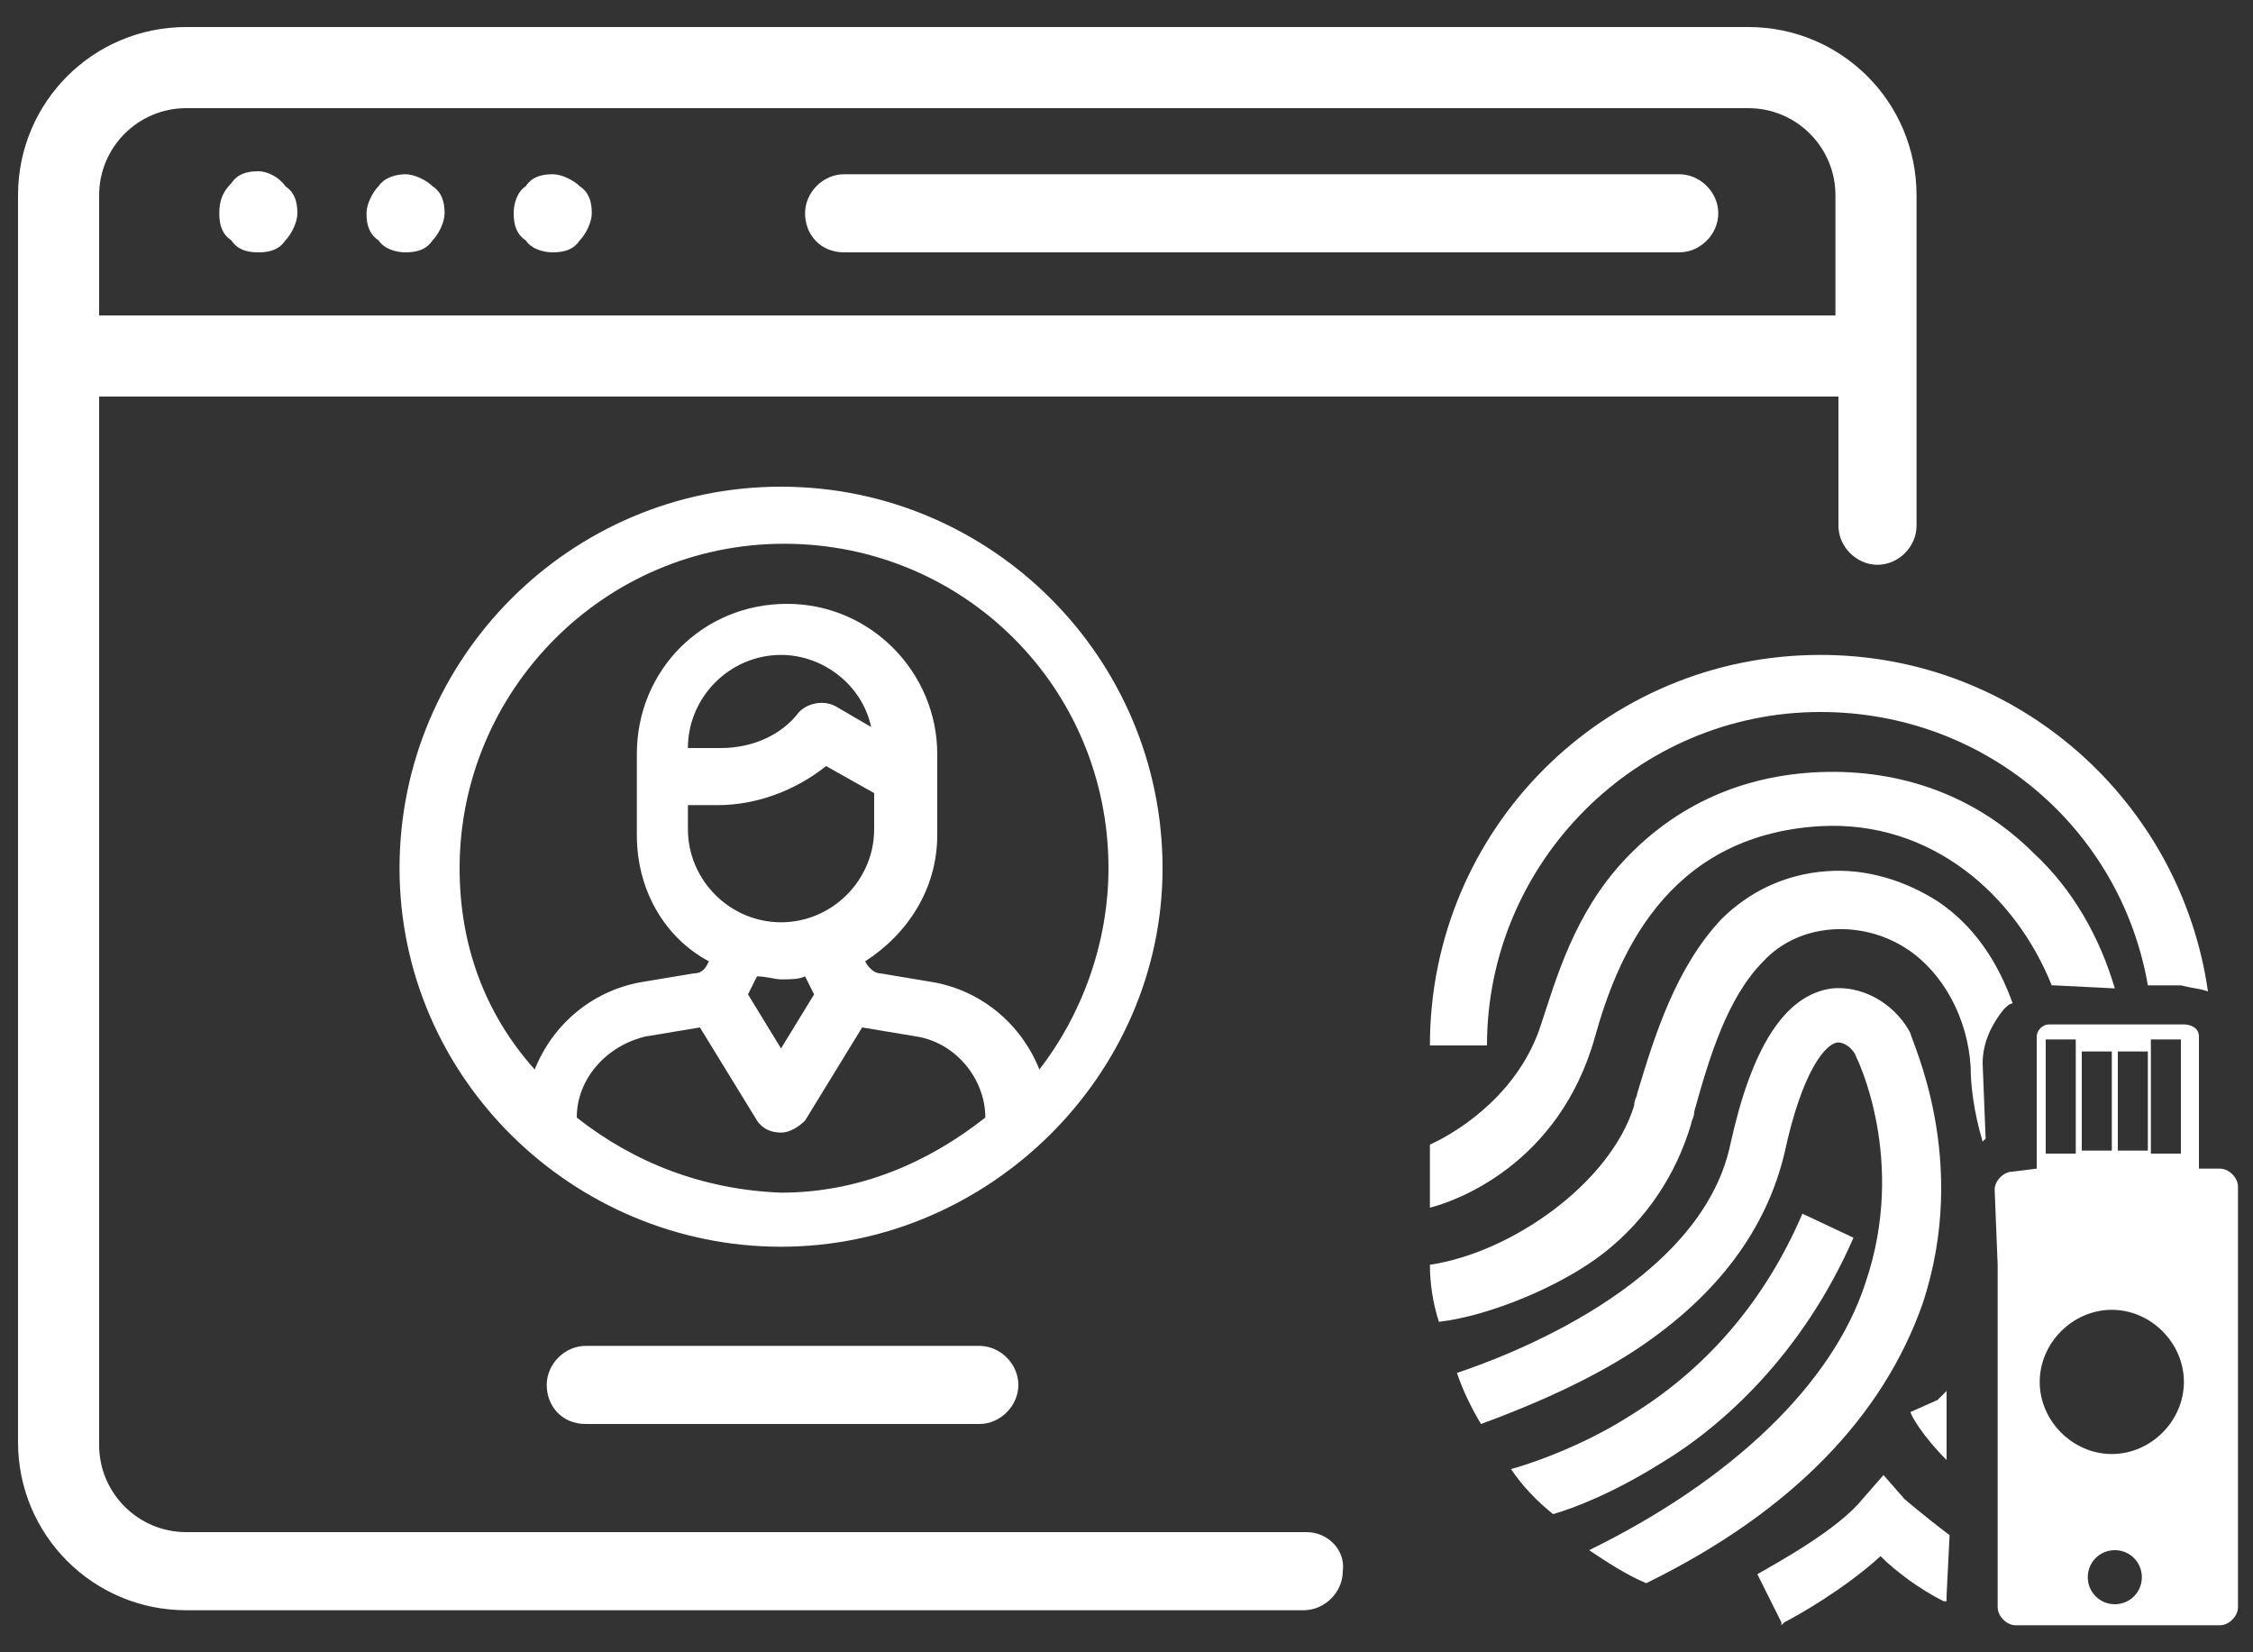
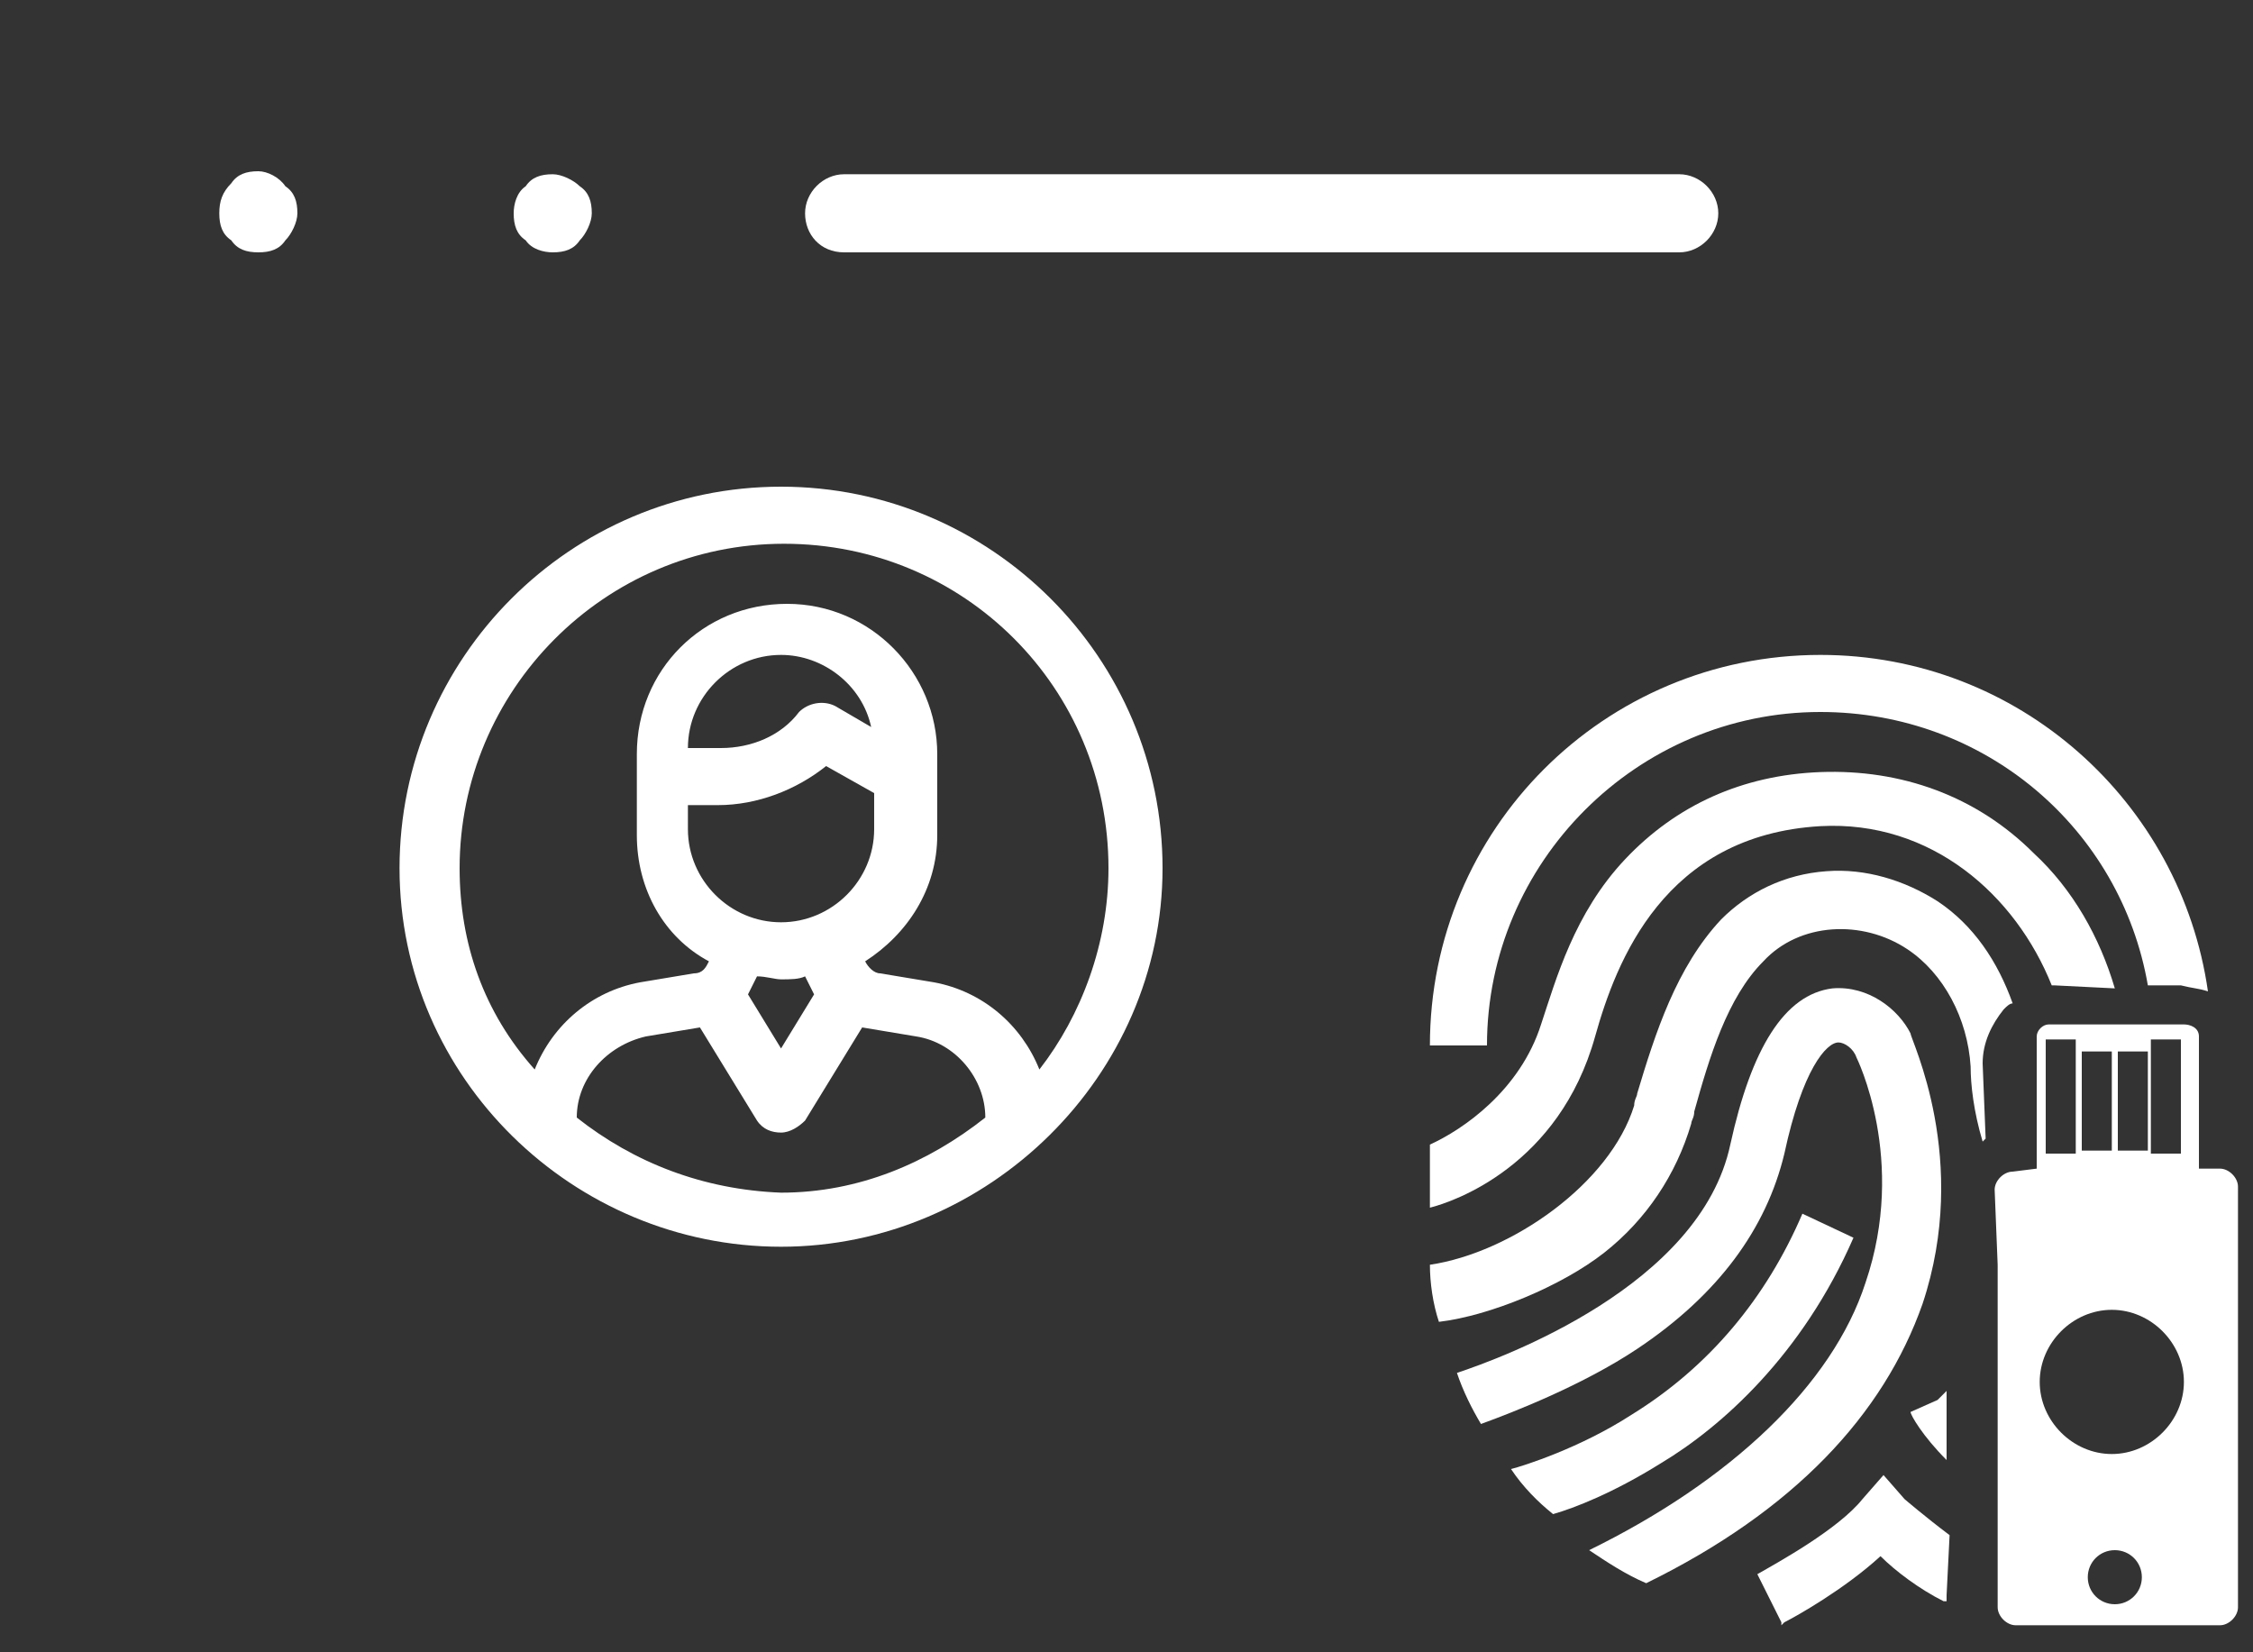
<svg xmlns="http://www.w3.org/2000/svg" version="1.1" id="Layer_1" x="0px" y="0px" viewBox="0 0 75 55" style="enable-background:new 0 0 75 55;" xml:space="preserve">
  <rect x="0" y="0" width="75" height="55" fill="#333333" stroke="none" />
  <style type="text/css">
	.st0{fill:#FFFFFF;}
</style>
  <path class="st0" d="M28.1,8.4h27.8c0.7,0,1.3-0.6,1.3-1.3s-0.6-1.3-1.3-1.3H28.1c-0.7,0-1.3,0.6-1.3,1.3S27.3,8.4,28.1,8.4z" />
-   <path class="st0" d="M13.5,8.4c0.4,0,0.7-0.1,0.9-0.4c0.2-0.2,0.4-0.6,0.4-0.9c0-0.4-0.1-0.7-0.4-0.9c-0.2-0.2-0.6-0.4-0.9-0.4  s-0.7,0.1-0.9,0.4c-0.2,0.2-0.4,0.6-0.4,0.9c0,0.4,0.1,0.7,0.4,0.9C12.8,8.3,13.2,8.4,13.5,8.4z" />
  <path class="st0" d="M8.6,8.4c0.4,0,0.7-0.1,0.9-0.4c0.2-0.2,0.4-0.6,0.4-0.9c0-0.4-0.1-0.7-0.4-0.9C9.3,5.9,8.9,5.7,8.6,5.7  c-0.4,0-0.7,0.1-0.9,0.4C7.4,6.4,7.3,6.7,7.3,7.1c0,0.4,0.1,0.7,0.4,0.9C7.9,8.3,8.2,8.4,8.6,8.4z" />
  <path class="st0" d="M18.4,8.4c0.4,0,0.7-0.1,0.9-0.4c0.2-0.2,0.4-0.6,0.4-0.9c0-0.4-0.1-0.7-0.4-0.9c-0.2-0.2-0.6-0.4-0.9-0.4  c-0.4,0-0.7,0.1-0.9,0.4c-0.3,0.2-0.4,0.6-0.4,0.9c0,0.4,0.1,0.7,0.4,0.9C17.7,8.3,18.1,8.4,18.4,8.4z" />
-   <path class="st0" d="M43.5,51H6.2c-1.6,0-2.9-1.3-2.9-2.9V13.2c0,0,0,0,0,0h57.9v4.3c0,0.7,0.6,1.3,1.3,1.3c0.7,0,1.3-0.6,1.3-1.3  v-11c0-3.1-2.5-5.6-5.6-5.6h-52c-3.1,0-5.6,2.5-5.6,5.6v41.5c0,3.1,2.5,5.6,5.6,5.6h37.2c0.7,0,1.3-0.6,1.3-1.3  C44.8,51.6,44.2,51,43.5,51z M6.2,3.6h52c1.6,0,2.9,1.3,2.9,2.9v4H3.3c0,0,0,0,0,0v-4C3.3,4.9,4.6,3.6,6.2,3.6z" />
-   <path class="st0" d="M19.5,47.4h13.1c0.7,0,1.3-0.6,1.3-1.3s-0.6-1.3-1.3-1.3H19.5c-0.7,0-1.3,0.6-1.3,1.3S18.7,47.4,19.5,47.4z" />
  <path class="st0" d="M38.7,28.9c0-7-5.7-12.7-12.7-12.7s-12.7,5.7-12.7,12.7S19.1,41.5,26,41.5S38.7,35.8,38.7,28.9z M19.2,37.2  c0-1.3,1-2.4,2.3-2.7l1.8-0.3c0,0,0,0,0,0l1.9,3.1c0.2,0.3,0.5,0.4,0.8,0.4s0.6-0.2,0.8-0.4l1.9-3.1c0,0,0,0,0,0l1.8,0.3  c1.3,0.2,2.3,1.4,2.3,2.7c-1.9,1.5-4.2,2.5-6.8,2.5C23.4,39.6,21.1,38.7,19.2,37.2z M22.9,26.8h1c1.3,0,2.6-0.5,3.6-1.3l1.6,0.9v1.2  c0,1.7-1.4,3.1-3.1,3.1c-1.7,0-3.1-1.4-3.1-3.1L22.9,26.8L22.9,26.8z M22.9,24.9L22.9,24.9c0-1.7,1.4-3.1,3.1-3.1c1.4,0,2.7,1,3,2.4  l-1.2-0.7c-0.4-0.2-0.9-0.1-1.2,0.2C26,24.5,25,24.9,24,24.9H22.9z M25.2,32.5c0.3,0,0.6,0.1,0.8,0.1c0.3,0,0.6,0,0.8-0.1  c0.1,0.2,0.2,0.4,0.3,0.6L26,34.9l-1.1-1.8C25,32.9,25.1,32.7,25.2,32.5z M15.3,28.9c0-5.9,4.8-10.8,10.8-10.8s10.8,4.8,10.8,10.8  c0,2.5-0.9,4.9-2.3,6.7c-0.6-1.5-1.9-2.6-3.5-2.9l-1.8-0.3c-0.2,0-0.4-0.2-0.5-0.4c1.4-0.9,2.4-2.4,2.4-4.2v-2.7c0-2.7-2.2-5-5-5  s-5,2.2-5,5v2.7c0,1.8,0.9,3.4,2.4,4.2c-0.1,0.2-0.2,0.4-0.5,0.4l-1.8,0.3c-1.6,0.3-2.9,1.4-3.5,2.9C16.1,33.7,15.3,31.4,15.3,28.9z  " />
  <path class="st0" d="M73.5,33c-0.9-6.3-6.3-11.2-12.9-11.2c-7.2,0-13,5.8-13,13h1.9c0-6.1,5-11.1,11.1-11.1c5.5,0,10,3.9,10.9,9.1  l1.1,0C73,32.9,73.2,32.9,73.5,33z" />
  <path class="st0" d="M70.4,32.9c-0.5-1.7-1.4-3.3-2.7-4.5c-1.9-1.9-4.4-2.8-7.1-2.7c-2.6,0.1-4.8,1.1-6.5,2.9  c-1.7,1.8-2.3,4-2.8,5.5c-0.7,2.2-2.6,3.5-3.7,4v2.1c0.8-0.2,4.3-1.4,5.5-5.7c0.7-2.5,2.3-6.7,7.5-7c3.7-0.2,6.5,2.3,7.7,5.3  c0,0,0.1,0,0.1,0L70.4,32.9z" />
  <path class="st0" d="M66,35.4c0-0.7,0.3-1.3,0.7-1.8c0.1-0.1,0.2-0.2,0.3-0.2c-0.5-1.4-1.3-2.6-2.5-3.4c-1.1-0.7-2.4-1.1-3.7-1  c-1.4,0.1-2.6,0.7-3.5,1.6c-1.5,1.6-2.2,3.8-2.8,5.8c0,0.1-0.1,0.2-0.1,0.4c-0.8,2.6-4.1,4.9-6.8,5.3c0,0.6,0.1,1.3,0.3,1.9  c1.7-0.2,4.1-1.2,5.5-2.3c1.4-1.1,2.4-2.6,2.9-4.3c0-0.1,0.1-0.2,0.1-0.4c0.5-1.8,1.1-3.8,2.3-5c1.2-1.3,3.3-1.4,4.8-0.4  c1.2,0.8,2,2.3,2.1,3.9c0,0.6,0.1,1.5,0.4,2.5c0,0,0.1-0.1,0.1-0.1L66,35.4z" />
  <path class="st0" d="M64,43.4c1.6-4.8-0.4-8.8-0.4-9c-0.4-0.8-1.4-1.6-2.6-1.5c-1.6,0.2-2.7,2-3.4,5.2c-1,4.7-7.6,7.1-9.1,7.6  c0.2,0.6,0.5,1.2,0.8,1.7c1.1-0.4,3.4-1.3,5.2-2.5c2.7-1.8,4.3-4,4.9-6.5c0.6-2.8,1.4-3.7,1.8-3.7c0.2,0,0.5,0.2,0.6,0.5  c0,0,1.7,3.4,0.3,7.5c-1.1,3.4-4.5,6.6-9.2,8.9c0.6,0.4,1.2,0.8,1.9,1.1C59.7,50.3,62.7,47.1,64,43.4z" />
  <path class="st0" d="M64.5,46.6L63.6,47c0,0.1,0.4,0.8,1.2,1.6l0-2.3L64.5,46.6z" />
  <path class="st0" d="M64.9,51.1c-0.8-0.6-1.5-1.2-1.5-1.2l-0.7-0.8L62,49.9c-0.8,1-2.8,2.1-3.5,2.5l0.4,0.8l0.4,0.8l0,0.1  c0,0,0,0,0.1-0.1c0.4-0.2,2-1.1,3.2-2.2c0.5,0.5,1.3,1.1,2.1,1.5c0,0,0.1,0,0.1,0c0-0.1,0-0.2,0-0.2L64.9,51.1z" />
  <path class="st0" d="M61.7,41.2L60,40.4c-1.2,2.8-3.1,5.1-5.7,6.7c-1.7,1.1-3.6,1.7-4,1.8c0.4,0.6,0.9,1.1,1.4,1.5  c0.7-0.2,2-0.7,3.6-1.7C57.3,47.5,60,45.1,61.7,41.2z" />
  <path class="st0" d="M66.5,42.1l0,11.4c0,0.3,0.3,0.6,0.6,0.6l6.8,0c0.3,0,0.6-0.3,0.6-0.6l0-11l0-3c0-0.3-0.3-0.6-0.6-0.6l-0.7,0  l0-4.4c0-0.3-0.3-0.4-0.5-0.4l-0.1,0c-0.1,0-0.1,0-0.2,0l-0.1,0c-0.1,0-0.2,0-0.3,0l-0.2,0c-0.1,0-0.2,0-0.3,0l-0.4,0  c-0.1,0-0.2,0-0.2,0l-0.4,0c-0.1,0-0.1,0-0.2,0l-2.1,0c-0.2,0-0.4,0.2-0.4,0.4l0,4.4L67,39c-0.3,0-0.6,0.3-0.6,0.6L66.5,42.1z   M69.5,52.5c0-0.5,0.4-0.9,0.9-0.9c0.5,0,0.9,0.4,0.9,0.9c0,0.5-0.4,0.9-0.9,0.9C69.9,53.4,69.5,53,69.5,52.5z M72.6,34.6l0,3.8  l-1,0l0-3.8L72.6,34.6z M71.5,35l0,3.3l-1,0l0-3.3L71.5,35z M70.3,35l0,3.3l-1,0l0-3.3L70.3,35z M69.1,34.6l0,3.8l-1,0l0-3.8  L69.1,34.6z M70.3,43.6c1.3,0,2.4,1.1,2.4,2.4s-1.1,2.4-2.4,2.4c-1.3,0-2.4-1.1-2.4-2.4C67.9,44.7,69,43.6,70.3,43.6z" />
</svg>